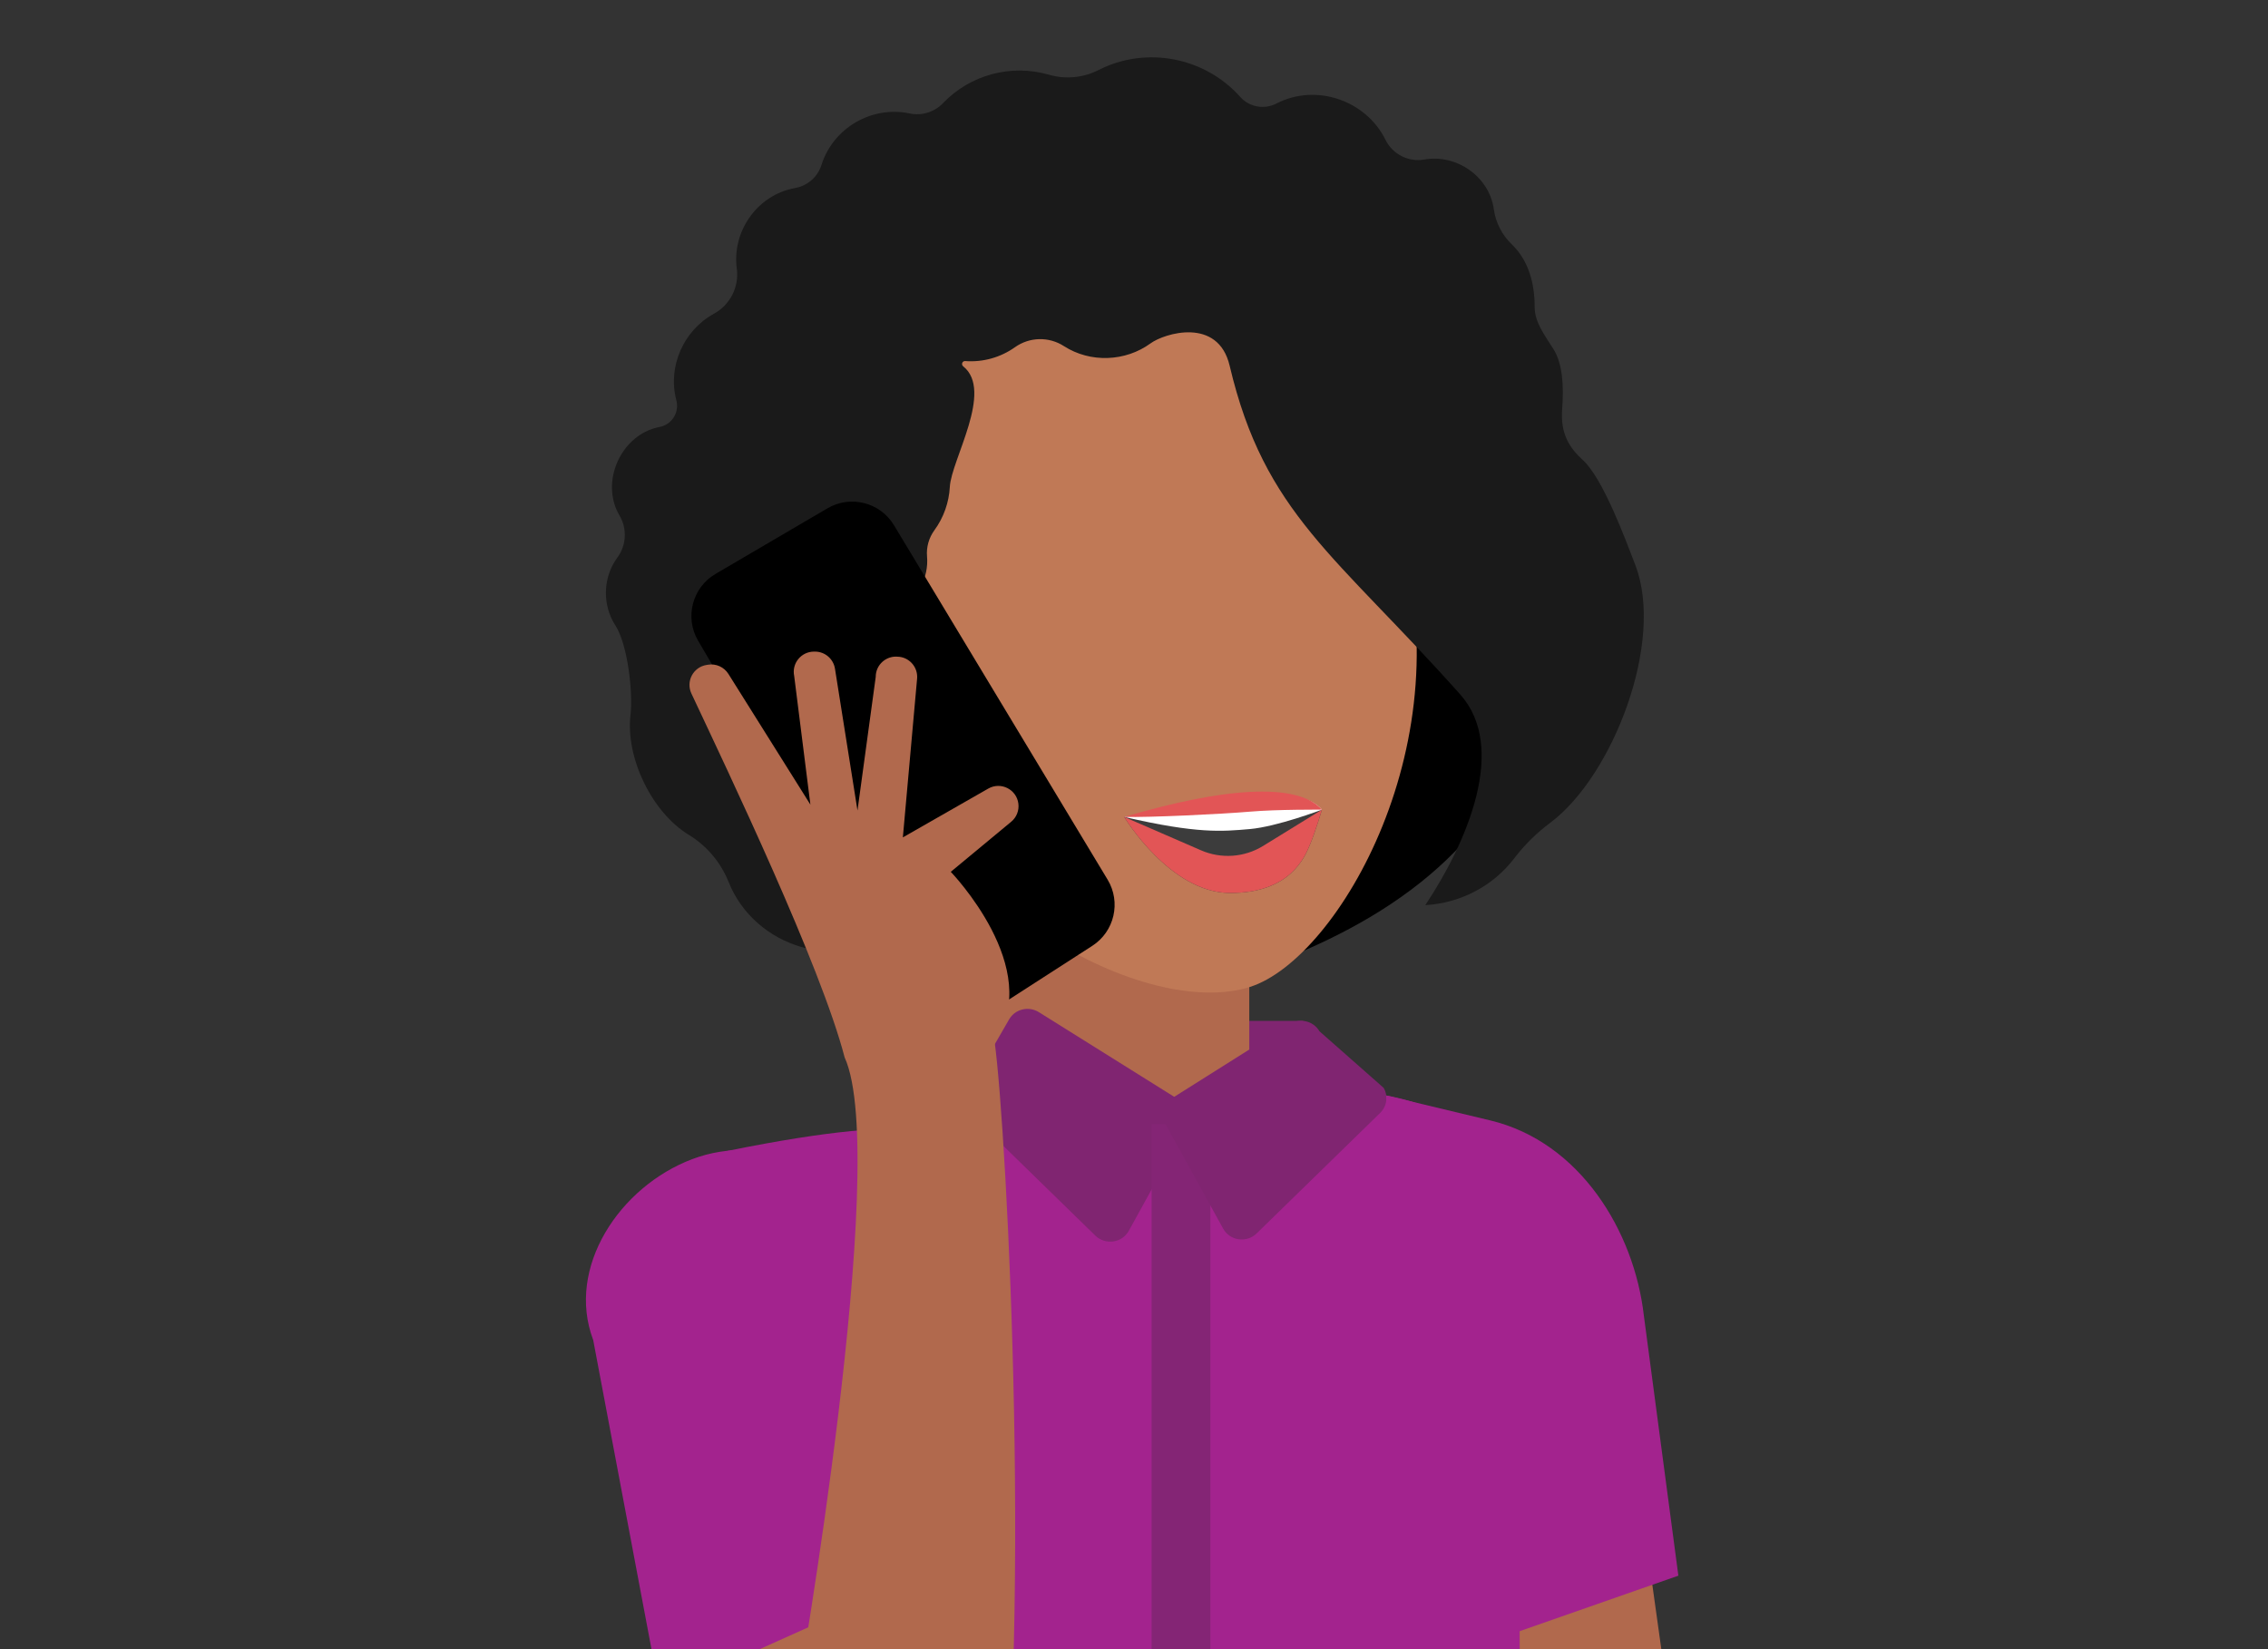
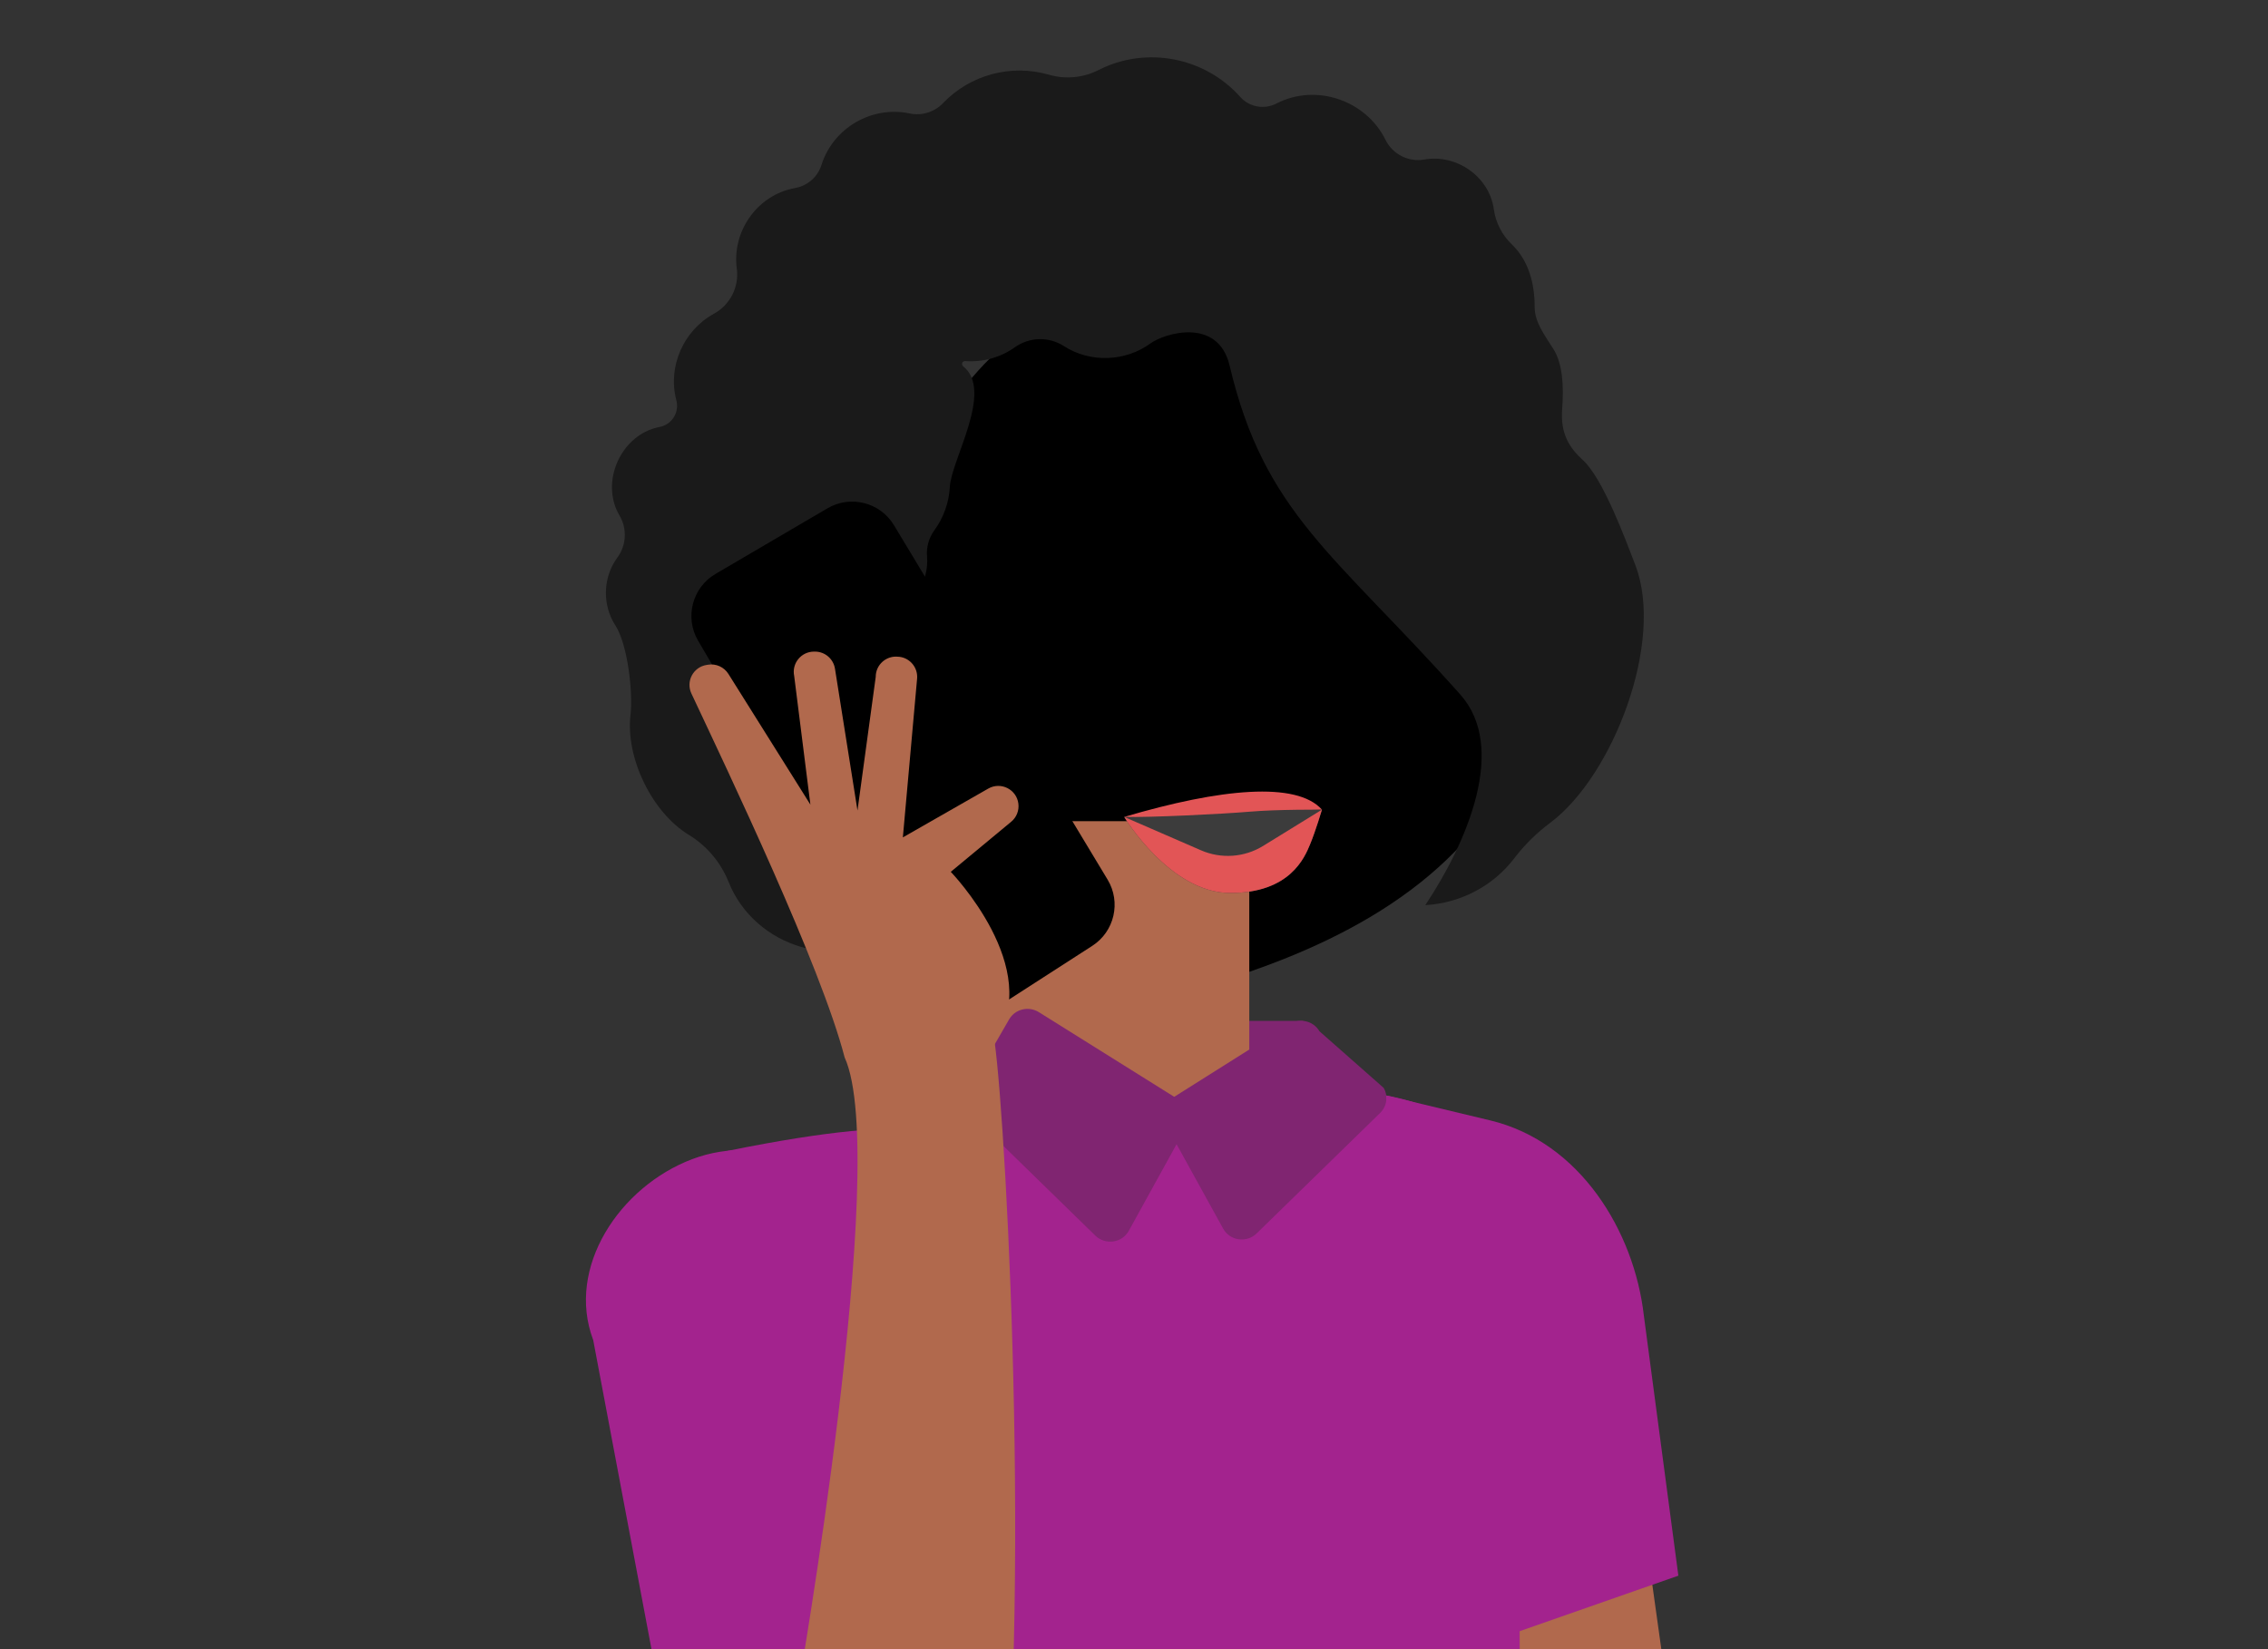
<svg xmlns="http://www.w3.org/2000/svg" id="Layer_1" data-name="Layer 1" viewBox="0 0 1100 800">
  <rect x="0" y="0" width="1100" height="800" fill="#333333" stroke="none" />
  <defs>
    <style>
      .cls-1 {
        fill: none;
      }

      .cls-2 {
        fill: #3c3c3c;
      }

      .cls-3 {
        fill: #802571;
      }

      .cls-4 {
        fill: #c07956;
      }

      .cls-5 {
        fill: #e25556;
      }

      .cls-6 {
        fill: #a3238e;
      }

      .cls-7 {
        fill: #b1694d;
      }

      .cls-8 {
        fill: #842575;
      }

      .cls-9 {
        fill: #fff;
      }

      .cls-10 {
        fill: #1a1a1a;
      }

      .cls-11 {
        clip-path: url(#clippath);
      }
    </style>
    <clipPath id="clippath">
      <rect class="cls-1" width="1100" height="800" />
    </clipPath>
  </defs>
  <g class="cls-11">
    <g>
      <polygon class="cls-7" points="790.85 693.28 830.83 979.5 787.81 1077.49 731.46 1041.79 703.7 936.12 703.7 676.69 790.85 693.28" />
      <path d="M743.94,261.32c9.85,40.14,5.97,84.24-14.42,120.2-30.44,53.66-91.57,81.87-151.01,98.4-14.65,4.08-30.28,7.65-44.88,3.38-10.05-2.94-18.67-9.36-26.82-15.93-20.67-16.67-40.19-35.53-52.99-58.8-17.84-32.45-21.24-70.83-20.56-107.85.38-20.61,1.93-41.37,7.62-61.18,12.71-44.32,46.85-81.83,89.55-99.22,42.1-17.14,90.8-13.95,131.1,6.56,43.56,22.17,70.8,67.17,82.4,114.45Z" />
      <path class="cls-6" d="M455.23,547.13c-27.52-.45-51.17.85-102.19,11.11-.28.06-.36.43-.11.58,120.56,77.54,14.88,311.1,8.16,325.19-.12.25.12.52.39.44l93.33-28.81c.13-.04.23-.17.23-.31l.51-307.88c0-.18-.14-.32-.32-.32Z" />
      <path class="cls-6" d="M591.69,529.45c38.91,0,102.86-10,134.13,32.86,21.85,29.95,0,413.16,24.43,538.91,19.5,100.36-403.26-42.82-403.26-42.82,0,0,10.07-262.36-7.6-343.25-17.67-80.89,60.02-161.32,60.02-161.32l192.28-24.39Z" />
      <rect class="cls-3" x="591.15" y="495.22" width="40.8" height="23.2" transform="translate(1223.11 1013.65) rotate(-180)" />
      <rect class="cls-7" x="481.98" y="398.34" width="123.93" height="146.46" transform="translate(1087.89 943.15) rotate(-180)" />
-       <path class="cls-4" d="M418.66,339.6c32.8,102.01,138.36,154.98,187.72,139.11,43.1-13.86,104.25-120.44,71.45-222.45-32.8-102.01-117.41-166.04-188.98-143.03-71.57,23.01-102.99,124.36-70.19,226.37Z" />
      <path class="cls-10" d="M744.32,148.9c.04-11.29-2.89-22.52-11.16-30.45-4.7-4.5-7.73-10.46-8.63-16.89-2.24-16.14-18.35-26.91-33.71-24.18-7.72,1.36-15.4-2.55-18.86-9.57-9.34-19.03-33.56-27.59-52.9-17.58-5.9,3.06-13.15,1.71-17.57-3.25-17.12-19.2-45.47-24.81-68.66-13.02-7.44,3.8-16.06,4.61-24.1,2.28-18.24-5.27-38.1-.07-51.37,13.8-4.15,4.35-10.28,6.23-16.17,4.99-18.39-3.88-37.1,7.03-42.75,24.94-1.83,5.84-6.76,10.16-12.78,11.23-18.53,3.33-30.71,21.2-28.31,39.09,1.2,8.89-3.21,17.6-11.09,21.9-14.66,7.99-22.57,25.59-18.22,41.99.74,2.81.28,5.79-1.26,8.25-1.56,2.46-4.05,4.16-6.91,4.69-18.61,3.54-29.05,26.64-19.39,42.97,3.76,6.38,3.35,14.4-1.04,20.35-7.07,9.58-7.44,22.97-.99,32.92,5.99,9.25,8.62,32.48,7.35,43.44-2.42,20.7,10.28,47.2,28.3,58.19,8.73,5.33,15.48,13.35,19.28,22.84,12.72,31.82,53.72,44.43,82.11,23.34,4.56-3.4,10.77-3.63,15.58-.61,13.72,8.64,31.29,6.94,43.22-2.94-15.42-13.21-29.87-28.85-42.11-46.78,6.36-5.84,7.24-18.14,2.93-31.87-8.44-6-16.28-12.69-23.61-19.84l.14-.04c-.81-.81-1.67-1.56-2.46-2.37-1.77-1.76-2.68-4.21-2.49-6.71.34-4.58-.72-9.26-3.31-13.27-.2-.32-.42-.63-.63-.93-2.27-3.16-1.77-7.51,1.17-10.08,4.22-3.66,6.72-8.75,7.29-14.08.31-2.9,2.08-5.45,4.67-6.77,9.62-4.91,14.58-14.96,13.75-24.88-.4-4.56.87-9.09,3.56-12.78,4.49-6.15,7.09-13.49,7.49-21.03.67-13.09,21.44-46.6,6.47-58.5-.49-.4-.67-1.05-.45-1.64.24-.59.8-.96,1.44-.91,8.69.66,17.19-1.79,24.11-6.7,7.06-5.03,16.48-5.25,23.76-.55,12.85,8.28,29.9,7.53,42.05-1.35,6.63-4.83,32.72-12.97,38.34,10.88,16.94,71.91,51.46,91.66,111.87,159.5,22.97,25.8,3.36,71.51-16.98,102.15,8.67-.5,17.09-2.87,24.64-6.95,7.11-3.81,13.43-9.12,18.5-15.77,4.95-6.5,10.9-12.35,17.44-17.22,30.4-22.68,55.56-87.86,41.29-125-5.02-13.1-15.79-42.21-25.51-51.02-6.83-6.19-10.87-13.17-9.99-24.66.88-11.49.18-22.23-4.34-29.31-4.52-7.08-9.01-13.07-8.99-20.23Z" />
      <path d="M351.41,332.67c-.36-.54-6.68-11.36-12.85-21.91-6.58-11.28-2.79-25.76,8.48-32.36l54.29-31.82c11.18-6.56,25.56-2.9,32.25,8.2l103.62,171.93c6.61,10.96,3.31,25.19-7.45,32.12l-56.38,36.34-98.29-109.41-23.67-53.09Z" />
-       <path class="cls-7" d="M312.93,698.31l69.38,233.64c10.31,27.24,40.74,40.96,67.98,30.66h0c27.24-10.31,40.96-40.74,30.66-67.98l-87.51-231.28c-10.31-27.24-40.74-40.96-67.98-30.66h0c-27.24,10.31-22.84,38.38-12.53,65.62Z" />
      <path class="cls-6" d="M287.71,650.04l32.37,171.7,144.28-64.86-40.84-154.98c-13.31-35.18-52.62-52.91-87.8-39.6h0c-35.18,13.31-61.32,52.56-48.01,87.74Z" />
      <path class="cls-3" d="M571.67,533.41l-67.81-42.42c-4.96-3.1-11.53-1.51-14.42,3.49l-19.81,34.3c-2.29,3.96-1.58,8.95,1.72,12.17l59.87,58.42c4.87,4.75,13,3.61,16.25-2.3l27.75-50.3c2.57-4.66,1.02-10.51-3.56-13.37Z" />
      <path class="cls-7" d="M386.63,822.08h0s45.55-259.77,23.03-309.13c-11.62-44.71-56.4-138.32-74.32-176.53-2.77-5.9.88-12.8,7.31-13.85l.74-.12c3.9-.64,7.8,1.13,9.9,4.47l39.76,63.39-7.86-62.38c-1.29-6.1,3.37-11.84,9.61-11.84h.47c4.83,0,8.94,3.51,9.7,8.28l10.92,68.79,8.84-64.77c-.03-5.91,5.13-10.51,11-9.8l.48.02c5.26.64,9.07,5.34,8.59,10.62l-6.9,76.98,41.42-23.67c6.09-3.48,13.76.37,14.61,7.33h0c.41,3.32-.9,6.62-3.48,8.75l-29.31,24.3s45.67,47.3,21.2,81.96c6.27,45.09,19,294.92.1,422.06" />
-       <rect class="cls-8" x="558.55" y="545.34" width="28.49" height="494.68" />
      <path class="cls-3" d="M569.06,532.35l56.46-35.59c4.96-3.1,11.53-1.51,14.42,3.49l31.15,27.47c2.29,3.96,1.58,8.95-1.72,12.17l-59.87,58.42c-4.87,4.76-13,3.61-16.25-2.3l-27.75-50.3c-2.57-4.66-1.02-10.51,3.56-13.37Z" />
      <g>
        <path class="cls-2" d="M563.63,394.2l-18.39,2.08s22.18,36.85,51.35,36.9c29.17.05,36.2-17.28,38.85-23.7,2.66-6.42,5.72-16.72,5.72-16.72l-43.02-2.79-34.52,4.23Z" />
        <path class="cls-5" d="M545.24,396.28s22.18,36.85,51.35,36.9c29.17.05,36.2-17.28,38.85-23.7,2.66-6.42,5.72-16.72,5.72-16.72l-28.52,17.58c-9.08,5.6-20.33,6.4-30.12,2.15l-37.28-16.21Z" />
-         <path class="cls-9" d="M641.17,392.76c-12.28-13.8-43.02-2.79-95.92,3.52,35.59,8.27,47.62,7.04,60.87,5.9,13.25-1.15,35.05-9.42,35.05-9.42Z" />
        <path class="cls-5" d="M641.17,392.76c-12.28-13.8-49.08-10.33-95.92,3.52,12.35.33,47.62-1.4,60.87-2.54,13.25-1.15,35.05-.98,35.05-.98Z" />
      </g>
      <path class="cls-6" d="M814.02,764.35l-141.67,49.55v-282.48l50.45,12.09c43.66,10.47,69.78,53.98,74.45,94.41l16.77,126.43Z" />
    </g>
  </g>
</svg>